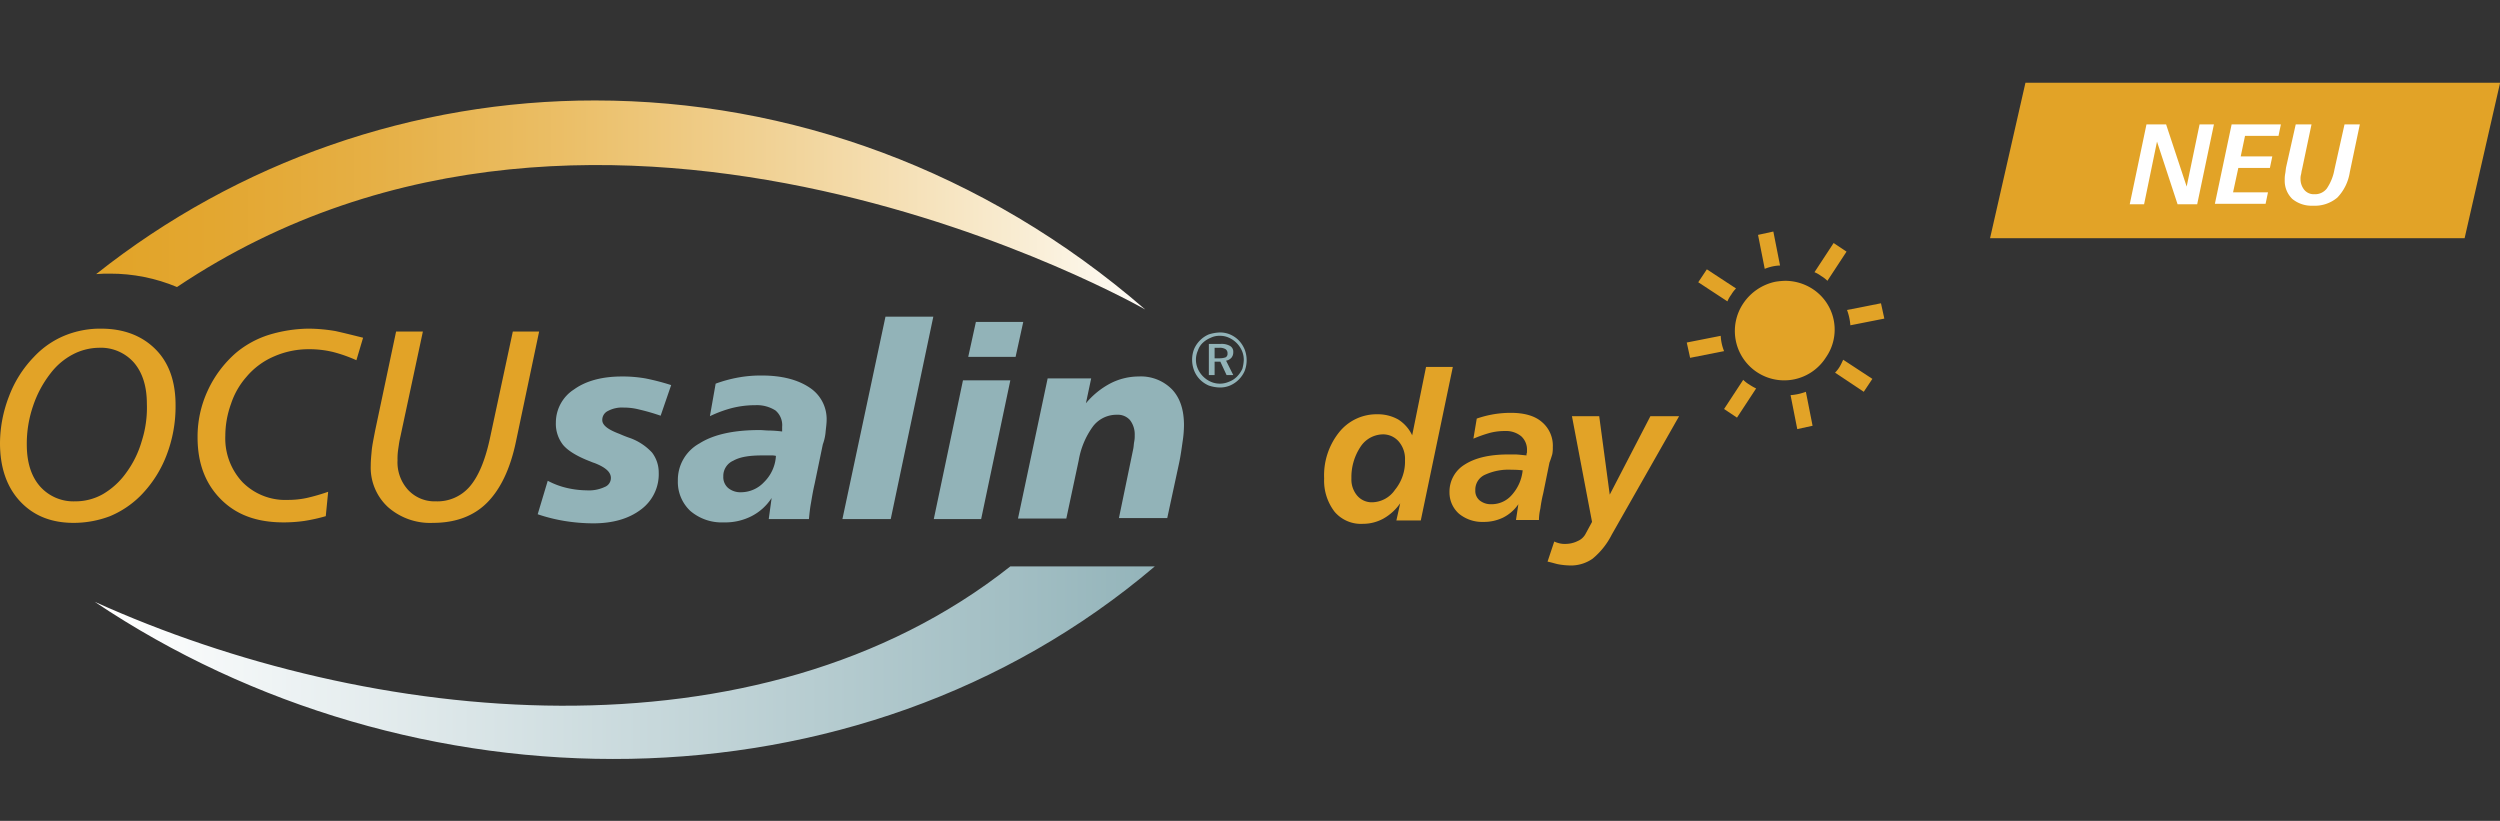
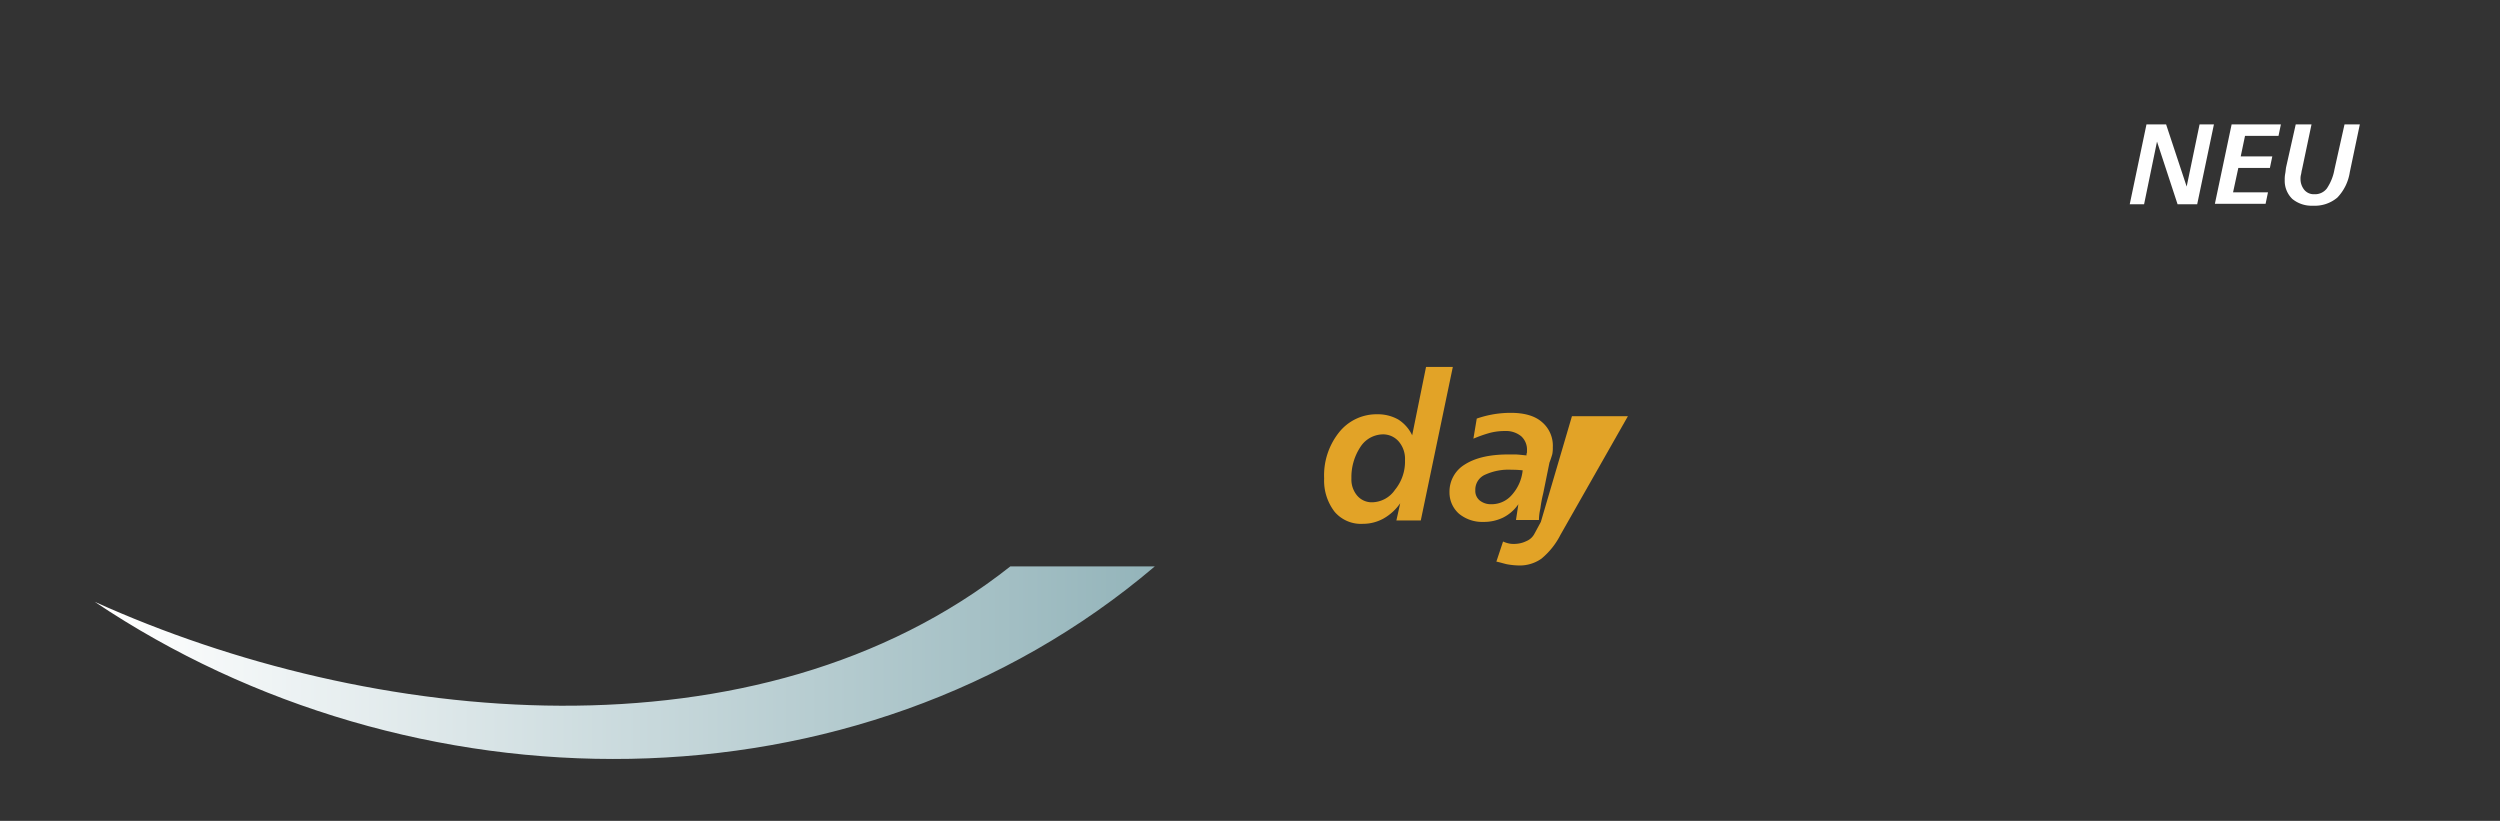
<svg xmlns="http://www.w3.org/2000/svg" id="ec040ffb-0769-44aa-89db-9f4dc651ba6c" data-name="Ebene 1" viewBox="0 0 522.6 171.6">
  <rect x="0" y="0" width="522.6" height="171.6" fill="#333333" stroke="none" />
  <defs>
    <clipPath id="af72fa55-7305-476d-8c0d-8a9315dad589" transform="translate(-8.7 0.3)">
-       <path d="M133.1,20.7A167.52,167.52,0,0,0,28.8,57c1-.1,2-.1,2.9-.1a36.06,36.06,0,0,1,14,2.8c89.5-60,202.4,4.7,202.4,4.7-33.8-29.3-74.6-43.7-115-43.7Z" fill="none" />
-     </clipPath>
+       </clipPath>
    <linearGradient id="ac0dde4d-8859-47ce-ad29-88e14f401404" x1="-2506.56" y1="710.89" x2="-2505.56" y2="710.89" gradientTransform="matrix(220.78, 0, 0, -220.78, 553423.02, 156985.44)" gradientUnits="userSpaceOnUse">
      <stop offset="0" stop-color="#e2a429" />
      <stop offset="0.1" stop-color="#e3a731" />
      <stop offset="0.25" stop-color="#e6b046" />
      <stop offset="0.43" stop-color="#ebbf68" />
      <stop offset="0.63" stop-color="#f1d398" />
      <stop offset="0.86" stop-color="#f9edd4" />
      <stop offset="1" stop-color="#fff" />
    </linearGradient>
    <clipPath id="a417cb86-0da1-43f2-bf9b-be12ad4af381" transform="translate(-8.7 0.3)">
      <path d="M219.9,118.1C167,159.9,86,151.5,28.5,125.5c65.8,44.2,159,45.8,221.6-7.4Z" fill="none" />
    </clipPath>
    <linearGradient id="e366ec8b-149c-4fd1-8c97-64cc76cffc53" x1="-2529.4" y1="713.37" x2="-2528.4" y2="713.37" gradientTransform="matrix(-221.58, 0, 0, 221.58, -560218.31, -157922.89)" gradientUnits="userSpaceOnUse">
      <stop offset="0" stop-color="#92b3b9" />
      <stop offset="1" stop-color="#fff" />
    </linearGradient>
    <clipPath id="ebeeed66-17fa-48f8-9bce-cbcfbf3675ee" transform="translate(-8.7 0.3)">
-       <rect x="8.7" y="-0.3" width="522.7" height="171.5" fill="none" />
-     </clipPath>
+       </clipPath>
  </defs>
  <g clip-path="url(#af72fa55-7305-476d-8c0d-8a9315dad589)">
    <rect x="20.1" width="219.3" height="64.7" fill="url(#ac0dde4d-8859-47ce-ad29-88e14f401404)" />
  </g>
  <g clip-path="url(#a417cb86-0da1-43f2-bf9b-be12ad4af381)">
    <rect x="19.8" y="118.4" width="221.6" height="53.2" fill="url(#e366ec8b-149c-4fd1-8c97-64cc76cffc53)" />
  </g>
  <g clip-path="url(#ebeeed66-17fa-48f8-9bce-cbcfbf3675ee)">
    <path d="M38.3,92a20.78,20.78,0,0,1-3.2,6.5,15.71,15.71,0,0,1-4.9,4.5,11.66,11.66,0,0,1-5.8,1.5,9.32,9.32,0,0,1-7.4-3.2q-2.7-3.15-2.7-8.7a24.38,24.38,0,0,1,1.3-8,22.85,22.85,0,0,1,3.7-6.9,14.11,14.11,0,0,1,4.6-3.9,12.06,12.06,0,0,1,5.4-1.4,9.24,9.24,0,0,1,7.4,3.1c1.8,2.1,2.7,5,2.7,8.6A22.9,22.9,0,0,1,38.3,92M22.1,69.9a18.4,18.4,0,0,0-6.3,4.4,23.93,23.93,0,0,0-5.2,8.2,27.54,27.54,0,0,0-1.9,9.8c0,5.1,1.4,9.2,4.2,12.2s6.5,4.5,11.2,4.5a21.36,21.36,0,0,0,7.6-1.4,19.86,19.86,0,0,0,6.3-4.2,24.45,24.45,0,0,0,5.5-8.5,28.35,28.35,0,0,0,1.9-10.5q0-7.5-4.2-11.7c-2.8-2.8-6.6-4.3-11.4-4.3a19.58,19.58,0,0,0-7.7,1.5m56.7-1a35.14,35.14,0,0,0-5.5-.5,29.48,29.48,0,0,0-8.4,1.3,20.19,20.19,0,0,0-6.8,3.7,23.42,23.42,0,0,0-6,8A22.87,22.87,0,0,0,50,91.1c0,5.4,1.6,9.7,4.9,13s7.6,4.8,13.1,4.8a31.08,31.08,0,0,0,4.3-.3,36.32,36.32,0,0,0,4.5-1l.5-5.1a41.07,41.07,0,0,1-4.5,1.3,18.44,18.44,0,0,1-3.9.4,12.58,12.58,0,0,1-9.5-3.7,13.37,13.37,0,0,1-3.6-9.7A19.75,19.75,0,0,1,57,84.1a16.11,16.11,0,0,1,3.2-5.6A15.46,15.46,0,0,1,66,74.2a18,18,0,0,1,7.3-1.5,21,21,0,0,1,5.1.6A30.61,30.61,0,0,1,83.2,75l1.4-4.7c-2-.5-4-1-5.8-1.4m8.3,20.9c-.3,1.6-.6,3-.7,4.1s-.2,2.1-.2,3.1a11.24,11.24,0,0,0,3.6,8.7,13.31,13.31,0,0,0,9.4,3.3c4.7,0,8.5-1.4,11.3-4.2s4.9-7.1,6.1-13L121.4,69h-5.5l-4.8,22.4c-1,4.6-2.4,7.9-4.2,10a8.9,8.9,0,0,1-7.1,3.1,7.54,7.54,0,0,1-5.8-2.4,8.56,8.56,0,0,1-2.2-6.2,12.75,12.75,0,0,1,.1-2c.1-.7.2-1.4.3-2L97.1,69H91.5Z" transform="translate(-8.7 0.3)" fill="#e2a327" />
  </g>
  <g clip-path="url(#ebeeed66-17fa-48f8-9bce-cbcfbf3675ee)">
    <path d="M143.6,78.8a27.74,27.74,0,0,0-4.9-.4c-4.1,0-7.5.9-10,2.7a8.23,8.23,0,0,0-3.8,6.9,7.16,7.16,0,0,0,1.5,4.7c1,1.2,2.9,2.4,5.8,3.5a6.89,6.89,0,0,0,.8.3c2.3.9,3.4,1.9,3.4,3.1a2,2,0,0,1-1.3,1.9,7.8,7.8,0,0,1-3.8.7,19.15,19.15,0,0,1-4.1-.5,16.3,16.3,0,0,1-4-1.5l-2.1,7a35.28,35.28,0,0,0,5.6,1.4,38.33,38.33,0,0,0,6,.5c4.2,0,7.5-1,10-2.9a9.17,9.17,0,0,0,3.7-7.7,6.85,6.85,0,0,0-1.4-4.2,11.7,11.7,0,0,0-4.5-3c-.6-.2-1.4-.5-2.3-.9-2.4-.9-3.6-1.8-3.6-2.9a2.06,2.06,0,0,1,1.2-1.9,6.23,6.23,0,0,1,3.3-.7,12.72,12.72,0,0,1,3.2.4,44.21,44.21,0,0,1,4.5,1.3l2.2-6.4a48.15,48.15,0,0,0-5.4-1.4m24.8,21.7a6.61,6.61,0,0,1-4.8,2.1,4,4,0,0,1-2.7-.9,3,3,0,0,1-1-2.4A3.47,3.47,0,0,1,162,96c1.4-.8,3.4-1.1,6.1-1.1h1.7a3.75,3.75,0,0,1,1.1.1,8.34,8.34,0,0,1-2.5,5.5m12.9-10.7c.1-.9.2-1.7.2-2.3a7.86,7.86,0,0,0-3.6-6.8c-2.4-1.6-5.7-2.5-9.9-2.5a26.29,26.29,0,0,0-4.9.4,28.52,28.52,0,0,0-4.8,1.3l-1.2,6.8a25.42,25.42,0,0,1,4.6-1.7,19.93,19.93,0,0,1,4.9-.6,7.23,7.23,0,0,1,4.2,1.1,4,4,0,0,1,1.4,3.4v1a24.62,24.62,0,0,0-2.6-.2c-.8,0-1.5-.1-2.1-.1-5.4,0-9.6.9-12.6,2.8a8.7,8.7,0,0,0-4.5,7.8,8.29,8.29,0,0,0,2.6,6.3,10.09,10.09,0,0,0,7,2.4,12.09,12.09,0,0,0,5.8-1.3,10.92,10.92,0,0,0,4.2-3.8l-.6,4.4h8.4c.1-1,.2-2.1.4-3.2s.4-2.5.8-4.2l1.7-8.2a10.07,10.07,0,0,0,.6-2.8m3.5,18.4h10.1l8.9-42.3h-10Zm19.1,0h9.9l6.1-29H210Zm7.2-33.9H221l1.6-7.3h-9.9Zm44.8,17.8a23.61,23.61,0,0,0,.3-3.5c0-3.2-.8-5.7-2.5-7.5a9.12,9.12,0,0,0-7-2.7,13,13,0,0,0-5.8,1.4,16.9,16.9,0,0,0-5.2,4.2l1.1-5.2h-9.1l-6.2,29.3h10.1l2.6-12.2a16.83,16.83,0,0,1,3-7.1,6.2,6.2,0,0,1,5-2.4,3.39,3.39,0,0,1,2.7,1.1,4.89,4.89,0,0,1,1,3.2,5.7,5.7,0,0,1-.1,1.3c-.1.5-.1,1-.2,1.5l-3,14.5h10.1l2.5-11.6c.3-1.4.5-2.9.7-4.3" transform="translate(-8.7 0.3)" fill="#92b3b8" />
  </g>
  <g clip-path="url(#ebeeed66-17fa-48f8-9bce-cbcfbf3675ee)">
    <path d="M263.6,69.2a5.38,5.38,0,0,1,2.2.4,5.86,5.86,0,0,1,1.9,1.3,6.15,6.15,0,0,1,1.2,1.9,6.25,6.25,0,0,1,0,4.4,5.67,5.67,0,0,1-1.2,1.8,5.86,5.86,0,0,1-1.9,1.3,5.38,5.38,0,0,1-2.2.4,7.8,7.8,0,0,1-2.2-.4,5.86,5.86,0,0,1-1.9-1.3,5.54,5.54,0,0,1-1.2-1.9,6.25,6.25,0,0,1,0-4.4,5.86,5.86,0,0,1,1.3-1.9,5.67,5.67,0,0,1,1.8-1.2,8.51,8.51,0,0,1,2.2-.4m5.1,5.8a4.77,4.77,0,0,0-.4-2,5.33,5.33,0,0,0-2.7-2.7,4.33,4.33,0,0,0-1.9-.4,4.06,4.06,0,0,0-1.9.4,5.37,5.37,0,0,0-1.6,1,3.86,3.86,0,0,0-1.1,1.7,4.71,4.71,0,0,0,0,3.8,5.33,5.33,0,0,0,2.7,2.7,4.71,4.71,0,0,0,3.8,0,4.52,4.52,0,0,0,1.7-1.1,5.72,5.72,0,0,0,1.1-1.6,8.42,8.42,0,0,0,.3-1.8m-4.9-3.4a3.52,3.52,0,0,1,2,.4,1.36,1.36,0,0,1,.7,1.3,1.75,1.75,0,0,1-.4,1.2,2,2,0,0,1-1.1.6l1.5,3h-1.4l-1.3-2.8h-1.2v2.8h-1.2V71.6Zm-.2.8h-1v2.2h1a3.92,3.92,0,0,0,1.3-.2.81.81,0,0,0,.4-.8,1,1,0,0,0-.4-.9,2.27,2.27,0,0,0-1.3-.3" transform="translate(-8.7 0.3)" fill="#92b3b8" />
  </g>
  <g style="isolation:isolate">
    <path d="M306.8,76.4h5.6l-6.7,32.1h-5.1l.8-3.6a10.54,10.54,0,0,1-3.5,3.2,8.86,8.86,0,0,1-4.3,1.1,7.23,7.23,0,0,1-5.9-2.5,10.66,10.66,0,0,1-2.2-7,14.39,14.39,0,0,1,3.1-9.6,10,10,0,0,1,8-3.8,8.69,8.69,0,0,1,4.4,1.1,7.83,7.83,0,0,1,2.9,3.3Zm-4.4,19.5a5.58,5.58,0,0,0-1.3-3.9,4.33,4.33,0,0,0-3.4-1.5,5.7,5.7,0,0,0-4.6,2.6,11.44,11.44,0,0,0-1.9,6.6,5.22,5.22,0,0,0,1.2,3.6,4,4,0,0,0,3.1,1.4,5.91,5.91,0,0,0,4.8-2.6A9.31,9.31,0,0,0,302.4,95.9Z" transform="translate(-8.7 0.3)" fill="#e2a327" />
    <path d="M332.6,96.4l-1.3,6.4a28.5,28.5,0,0,0-.6,3.2,11.21,11.21,0,0,0-.3,2.4h-4.8l.5-3.3a8.44,8.44,0,0,1-3.2,2.8,9.15,9.15,0,0,1-4.1.9,7.65,7.65,0,0,1-5.1-1.7,5.91,5.91,0,0,1-2-4.5,6.62,6.62,0,0,1,3.2-5.8c2.2-1.4,5.2-2.1,9.1-2.1h1.4c.6,0,1.3.1,2.4.2a1.27,1.27,0,0,1,.1-.6v-.4a3.77,3.77,0,0,0-1.2-3,5,5,0,0,0-3.4-1.1,12.19,12.19,0,0,0-3.2.4,27.9,27.9,0,0,0-3.4,1.2l.7-4.2a22.51,22.51,0,0,1,3.5-.9,21.86,21.86,0,0,1,3.6-.3c2.8,0,5,.6,6.5,1.9a6.46,6.46,0,0,1,2.3,5.3,7.08,7.08,0,0,1-.1,1.4A18.94,18.94,0,0,1,332.6,96.4ZM327,98h-.2a17.86,17.86,0,0,0-2.1-.1A11.68,11.68,0,0,0,319,99a3.41,3.41,0,0,0-1.9,3.2,2.58,2.58,0,0,0,.9,2.1,3.65,3.65,0,0,0,2.4.8,5.56,5.56,0,0,0,4.3-1.9A9,9,0,0,0,327,98Z" transform="translate(-8.7 0.3)" fill="#e2a327" />
-     <path d="M337.3,86.7H343l2.2,16.4,8.5-16.4h6l-14.1,24.8a15.54,15.54,0,0,1-4,5,7.88,7.88,0,0,1-4.9,1.4,15,15,0,0,1-2-.2c-.7-.1-1.5-.4-2.5-.6l1.4-4.2a5.64,5.64,0,0,0,1.2.4,4.48,4.48,0,0,0,1.1.1,5.83,5.83,0,0,0,2.6-.6,3.33,3.33,0,0,0,1.7-1.6l1.3-2.4Z" transform="translate(-8.7 0.3)" fill="#e2a327" />
+     <path d="M337.3,86.7H343h6l-14.1,24.8a15.54,15.54,0,0,1-4,5,7.88,7.88,0,0,1-4.9,1.4,15,15,0,0,1-2-.2c-.7-.1-1.5-.4-2.5-.6l1.4-4.2a5.64,5.64,0,0,0,1.2.4,4.48,4.48,0,0,0,1.1.1,5.83,5.83,0,0,0,2.6-.6,3.33,3.33,0,0,0,1.7-1.6l1.3-2.4Z" transform="translate(-8.7 0.3)" fill="#e2a327" />
  </g>
  <g clip-path="url(#ebeeed66-17fa-48f8-9bce-cbcfbf3675ee)">
    <path d="M379.2,55.4a8.75,8.75,0,0,1,1.6-.2l-1.4-7.1-3.2.7,1.4,7.1a9.83,9.83,0,0,1,1.6-.5" transform="translate(-8.7 0.3)" fill="#e2a327" />
  </g>
  <g clip-path="url(#ebeeed66-17fa-48f8-9bce-cbcfbf3675ee)">
    <path d="M389.4,57.4a6.42,6.42,0,0,1,1.3,1l4-6.1L392,50.5l-4,6.1a6.38,6.38,0,0,1,1.4.8" transform="translate(-8.7 0.3)" fill="#e2a327" />
  </g>
  <g clip-path="url(#ebeeed66-17fa-48f8-9bce-cbcfbf3675ee)">
    <path d="M395.5,67.7l7.1-1.4-.7-3.2-7.1,1.4a11.43,11.43,0,0,1,.7,3.2" transform="translate(-8.7 0.3)" fill="#e2a327" />
  </g>
  <g clip-path="url(#ebeeed66-17fa-48f8-9bce-cbcfbf3675ee)">
    <path d="M374.4,80.1a6.42,6.42,0,0,1-1.3-1l-4,6.1,2.7,1.8,4-6.1a10,10,0,0,1-1.4-.8" transform="translate(-8.7 0.3)" fill="#e2a327" />
  </g>
  <g clip-path="url(#ebeeed66-17fa-48f8-9bce-cbcfbf3675ee)">
    <path d="M393.3,76.3a6.42,6.42,0,0,1-1,1.3l6,4,1.8-2.7-6.1-4c-.2.4-.4.9-.7,1.4" transform="translate(-8.7 0.3)" fill="#e2a327" />
  </g>
  <g clip-path="url(#ebeeed66-17fa-48f8-9bce-cbcfbf3675ee)">
    <path d="M383,82.3l1.4,7.1,3.2-.7-1.4-7.1a11.43,11.43,0,0,1-3.2.7" transform="translate(-8.7 0.3)" fill="#e2a327" />
  </g>
  <g clip-path="url(#ebeeed66-17fa-48f8-9bce-cbcfbf3675ee)">
    <path d="M370.6,61.3a6.42,6.42,0,0,1,1-1.3l-6.1-4-1.8,2.7,6.1,4a6.38,6.38,0,0,1,.8-1.4" transform="translate(-8.7 0.3)" fill="#e2a327" />
  </g>
  <g clip-path="url(#ebeeed66-17fa-48f8-9bce-cbcfbf3675ee)">
    <path d="M368.4,69.9l-7.1,1.4.7,3.2,7.1-1.4a9.74,9.74,0,0,1-.7-3.2" transform="translate(-8.7 0.3)" fill="#e2a327" />
  </g>
  <g clip-path="url(#ebeeed66-17fa-48f8-9bce-cbcfbf3675ee)">
    <path d="M387.6,60.1a10.56,10.56,0,0,0-5.7-1.7,14.92,14.92,0,0,0-2.1.2,10.74,10.74,0,0,0-6.6,4.4,10.32,10.32,0,1,0,17.2,11.4,10.14,10.14,0,0,0-2.8-14.3" transform="translate(-8.7 0.3)" fill="#e2a327" />
  </g>
-   <polygon points="416 49.8 423.4 17.3 522.6 17.3 522.6 17.4 515.2 49.8 416 49.8" fill="#e2a327" />
  <g style="isolation:isolate">
    <path d="M457.4,25.7h4.1l4.3,13,2.7-13h3L468,42.4h-4.1l-4.3-13.1-2.7,13.1h-3Z" transform="translate(-8.7 0.3)" fill="#fff" />
    <path d="M475.2,25.7h10.3l-.5,2.4h-7l-.9,4.3h6.6l-.5,2.4h-6.6l-1.1,5.1h7.3l-.5,2.4H471.7Z" transform="translate(-8.7 0.3)" fill="#fff" />
    <path d="M488.6,25.7h3.3l-2,9.5c-.1.3-.1.6-.2,1a3.08,3.08,0,0,0-.1.9,3.57,3.57,0,0,0,.8,2.3,2.58,2.58,0,0,0,2.1.9,3.09,3.09,0,0,0,2.6-1.2,10.25,10.25,0,0,0,1.6-4l2.1-9.4H502l-2.1,10a9.79,9.79,0,0,1-2.6,5.3,7.29,7.29,0,0,1-5.1,1.7,6.35,6.35,0,0,1-4.3-1.4,5.26,5.26,0,0,1-1.6-4,6.15,6.15,0,0,1,.1-1.3c.1-.5.1-.9.2-1.4Z" transform="translate(-8.7 0.3)" fill="#fff" />
  </g>
</svg>